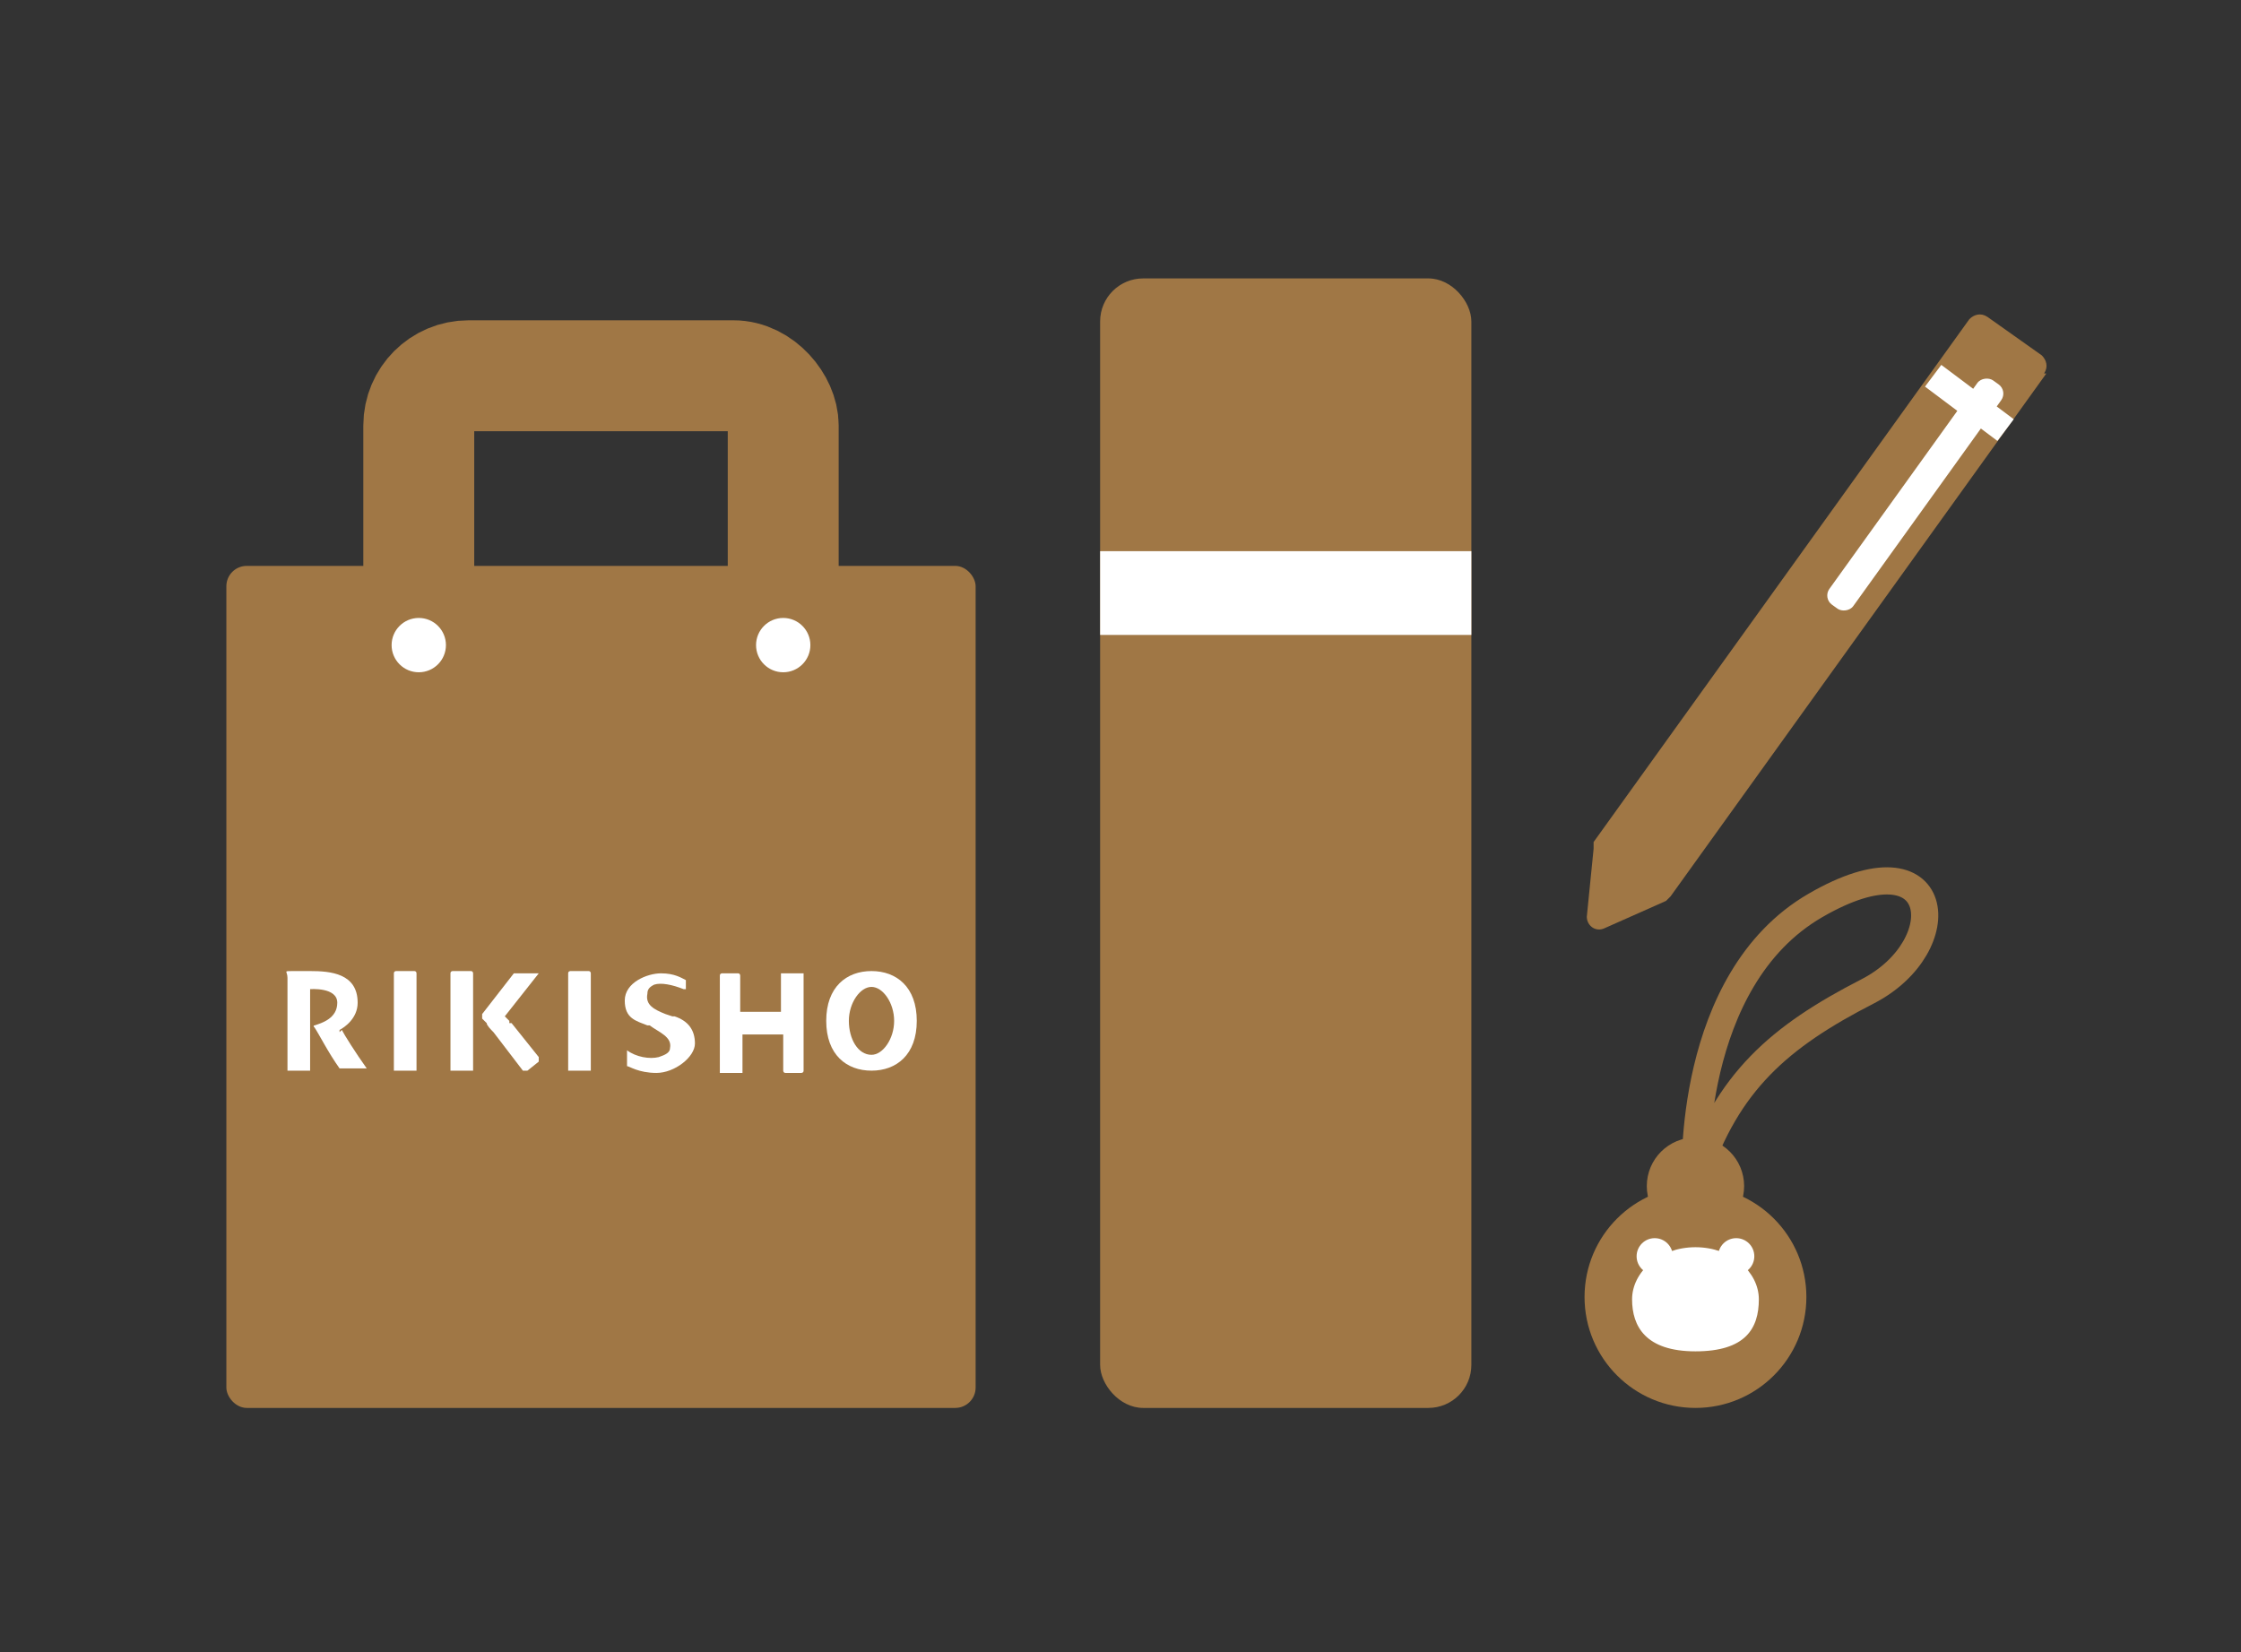
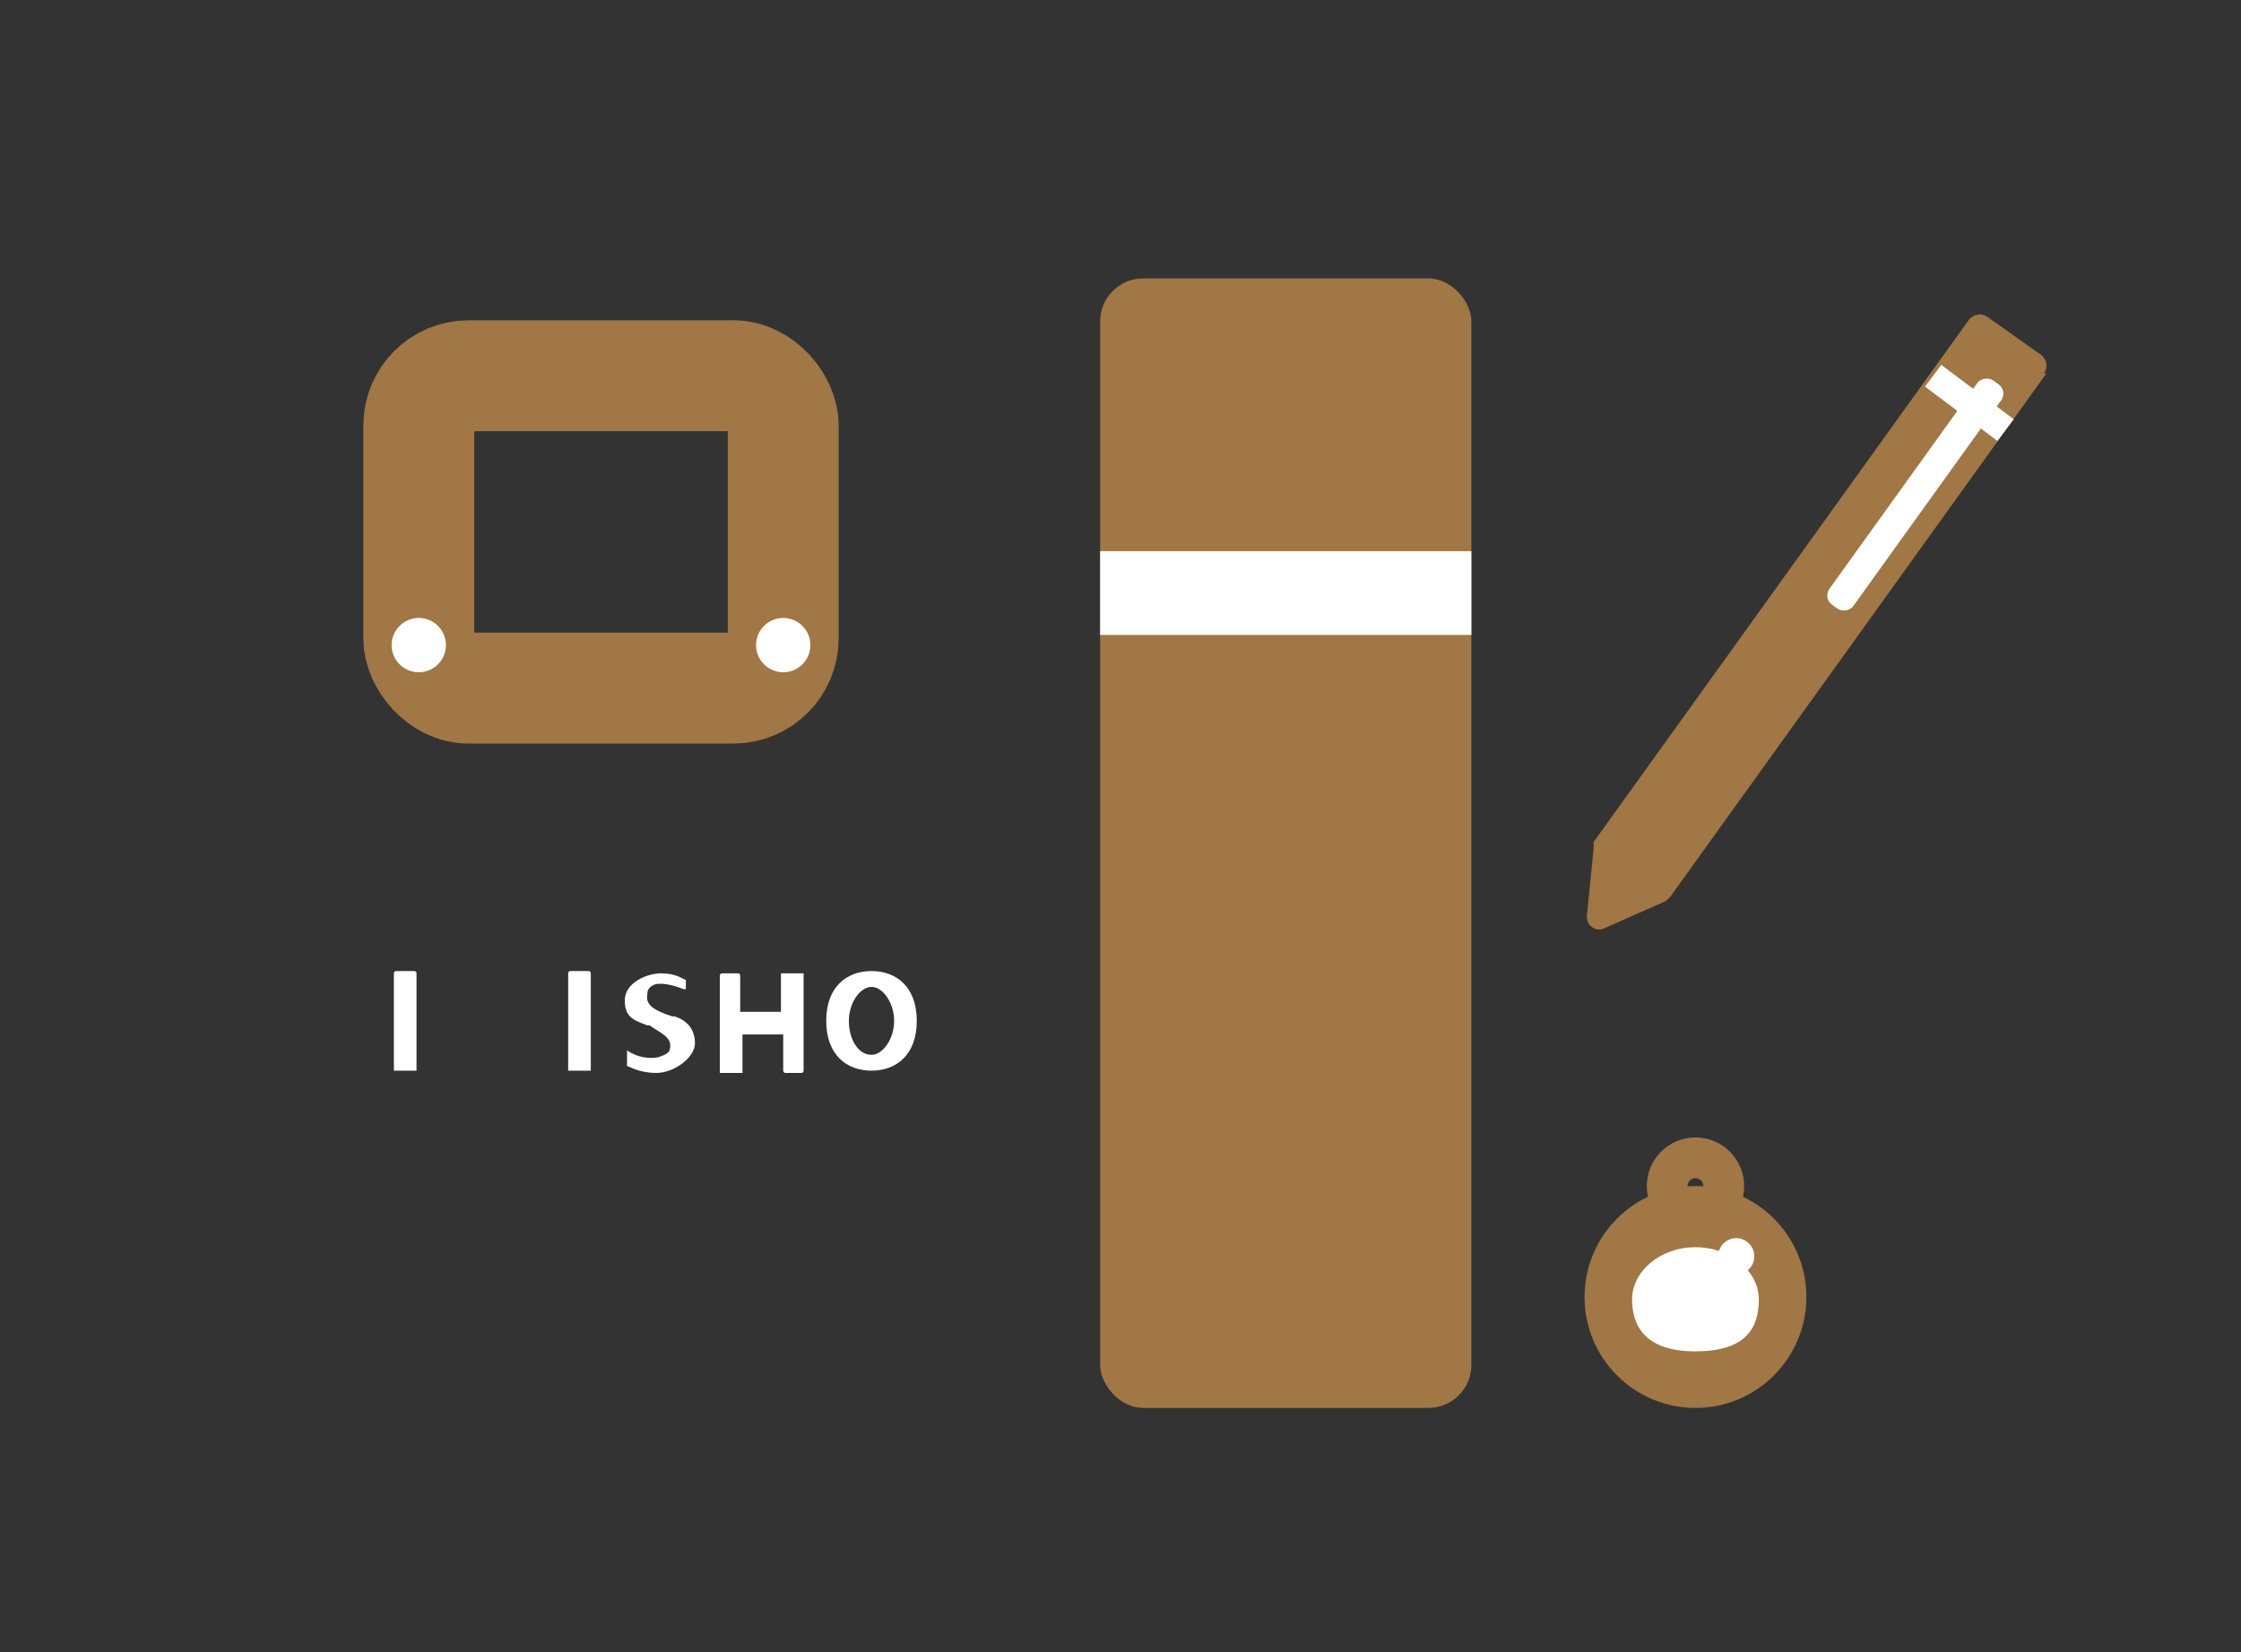
<svg xmlns="http://www.w3.org/2000/svg" id="fixアイコンのみ" width="99" height="73" version="1.1" viewBox="0 0 99 73">
  <rect x="0" y="0" width="99" height="73" fill="#333333" stroke="none" />
  <g>
-     <rect x="10" y="25" width="33.1" height="37.2" rx=".9" ry=".9" fill="#a07745" stroke-width="0" />
    <rect x="18.5" y="16.6" width="16.1" height="13.8" rx="2.2" ry="2.2" fill="none" stroke="#a07745" stroke-miterlimit="10" stroke-width="4.9" />
    <circle cx="18.5" cy="28.5" r="1.2" fill="#fff" stroke-width="0" />
    <circle cx="34.6" cy="28.5" r="1.2" fill="#fff" stroke-width="0" />
  </g>
  <g>
-     <path d="M15,45.6s0,0,0-.1c.2-.1.8-.5.8-1.2,0-1.3-1.2-1.4-2.1-1.4h-.8c-.4,0-.2,0-.2.3v4.1h1v-3.6s0,0,0,0c0,0,1.2-.1,1.2.6s-.7.9-1,1h0c0,0-.1,0,0,.1.2.3.6,1.1,1.1,1.8h1.2c-.5-.7-1-1.5-1.1-1.7h0Z" fill="#fff" stroke-width="0" />
    <path d="M18.2,42.9s0,0,0,0h-.7s0,0,0,0c0,0-.1,0-.1.1v4.3h1v-4.3c0,0,0-.1-.1-.1Z" fill="#fff" stroke-width="0" />
-     <path d="M22.5,45.2h0s0,0,0-.1l-.2-.2s0,0,0,0l1.5-1.9h-1.1l-1.4,1.8s0,0,0,0c0,0,0,0,0,.2l.2.2c0,.1.2.3.3.4h0s1.3,1.7,1.3,1.7c0,0,.1,0,.2,0,0,0,0,0,0,0l.5-.4s0,0,0,0c0,0,0-.1,0-.2l-1.2-1.5ZM20.7,42.9s0,0,0,0h-.7s0,0,0,0c0,0-.1,0-.1.1v4.3h1v-4.3c0,0,0-.1-.1-.1Z" fill="#fff" stroke-width="0" />
    <path d="M25.9,42.9s0,0,0,0h-.7s0,0,0,0c0,0-.1,0-.1.1v4.3h1v-4.3c0,0,0-.1-.1-.1Z" fill="#fff" stroke-width="0" />
    <path d="M29.7,44.9s-.3-.1-.3-.1c-.5-.2-.9-.4-.8-.9,0-.2.1-.3.3-.4.3-.1.8,0,1.3.2h0s0,0,.1,0h0c0-.1,0-.3,0-.3,0,0,0,0,0-.1-.2-.1-.5-.3-1.1-.3s-1.6.4-1.6,1.2.5.9,1,1.1h.1c.4.3,1,.5.9,1,0,.2-.2.3-.5.4-.4.1-1,0-1.4-.3v.7c.1,0,.5.3,1.3.3s1.7-.7,1.7-1.3-.3-1-.9-1.2Z" fill="#fff" stroke-width="0" />
    <path d="M34.5,44.7h-1.8v-1.6c0,0,0-.1-.1-.1s0,0,0,0h-.7s0,0,0,0c0,0-.1,0-.1.1v4.3h1v-1.7h1.8v1.6c0,0,0,.1.1.1s0,0,0,0h.7s0,0,0,0c0,0,.1,0,.1-.1v-4.3h-1v1.7Z" fill="#fff" stroke-width="0" />
    <path d="M38.5,42.9c-1.1,0-2,.7-2,2.2s.9,2.2,2,2.2,2-.7,2-2.2-.9-2.2-2-2.2ZM38.5,46.6c-.6,0-1-.7-1-1.5s.5-1.5,1-1.5,1,.7,1,1.5-.5,1.5-1,1.5Z" fill="#fff" stroke-width="0" />
  </g>
  <g>
    <rect x="48.6" y="12.3" width="16.4" height="49.9" rx="1.9" ry="1.9" fill="#a07745" stroke-width="0" />
    <line x1="48.6" y1="26.2" x2="65" y2="26.2" fill="none" stroke="#fff" stroke-miterlimit="10" stroke-width="3.7" />
  </g>
  <g>
    <path d="M90.4,16.5l-16.6,23.1c0,0-.1.1-.2.2l-2.7,1.2c-.4.2-.8-.1-.8-.5l.3-3c0,0,0-.2,0-.3l16.6-23.1c.2-.2.5-.3.8-.1l2.4,1.7c.2.2.3.5.1.8Z" fill="#a07745" stroke-width="0" />
    <line x1="85.4" y1="16.6" x2="88.6" y2="19" fill="none" stroke="#fff" stroke-miterlimit="10" stroke-width="1.2" />
    <rect x="78.5" y="21.2" width="12.2" height="1.3" rx=".5" ry=".5" transform="translate(17.5 77.8) rotate(-54.3)" fill="#fff" stroke-width="0" />
  </g>
  <g>
    <g>
      <circle cx="74.9" cy="57.3" r="4.9" fill="#a07745" stroke-width="0" />
      <circle cx="74.9" cy="52.4" r=".9" fill="none" stroke="#a07745" stroke-miterlimit="10" stroke-width="2.5" />
-       <path d="M74.9,52s-.4-8.7,5.3-12c5.7-3.3,6.2,1.8,2.3,3.8-3.9,2-6.2,4-7.6,8.2Z" fill="none" stroke="#a07745" stroke-linecap="round" stroke-linejoin="round" stroke-width="1.2" />
    </g>
    <g>
      <path d="M77.7,57.4c0,1.3-.6,2.3-2.8,2.3s-2.8-1.1-2.8-2.3,1.2-2.3,2.8-2.3,2.8,1.1,2.8,2.3Z" fill="#fff" stroke-width="0" />
-       <circle cx="73.1" cy="55.5" r=".8" fill="#fff" stroke-width="0" />
      <circle cx="76.7" cy="55.5" r=".8" fill="#fff" stroke-width="0" />
    </g>
  </g>
</svg>